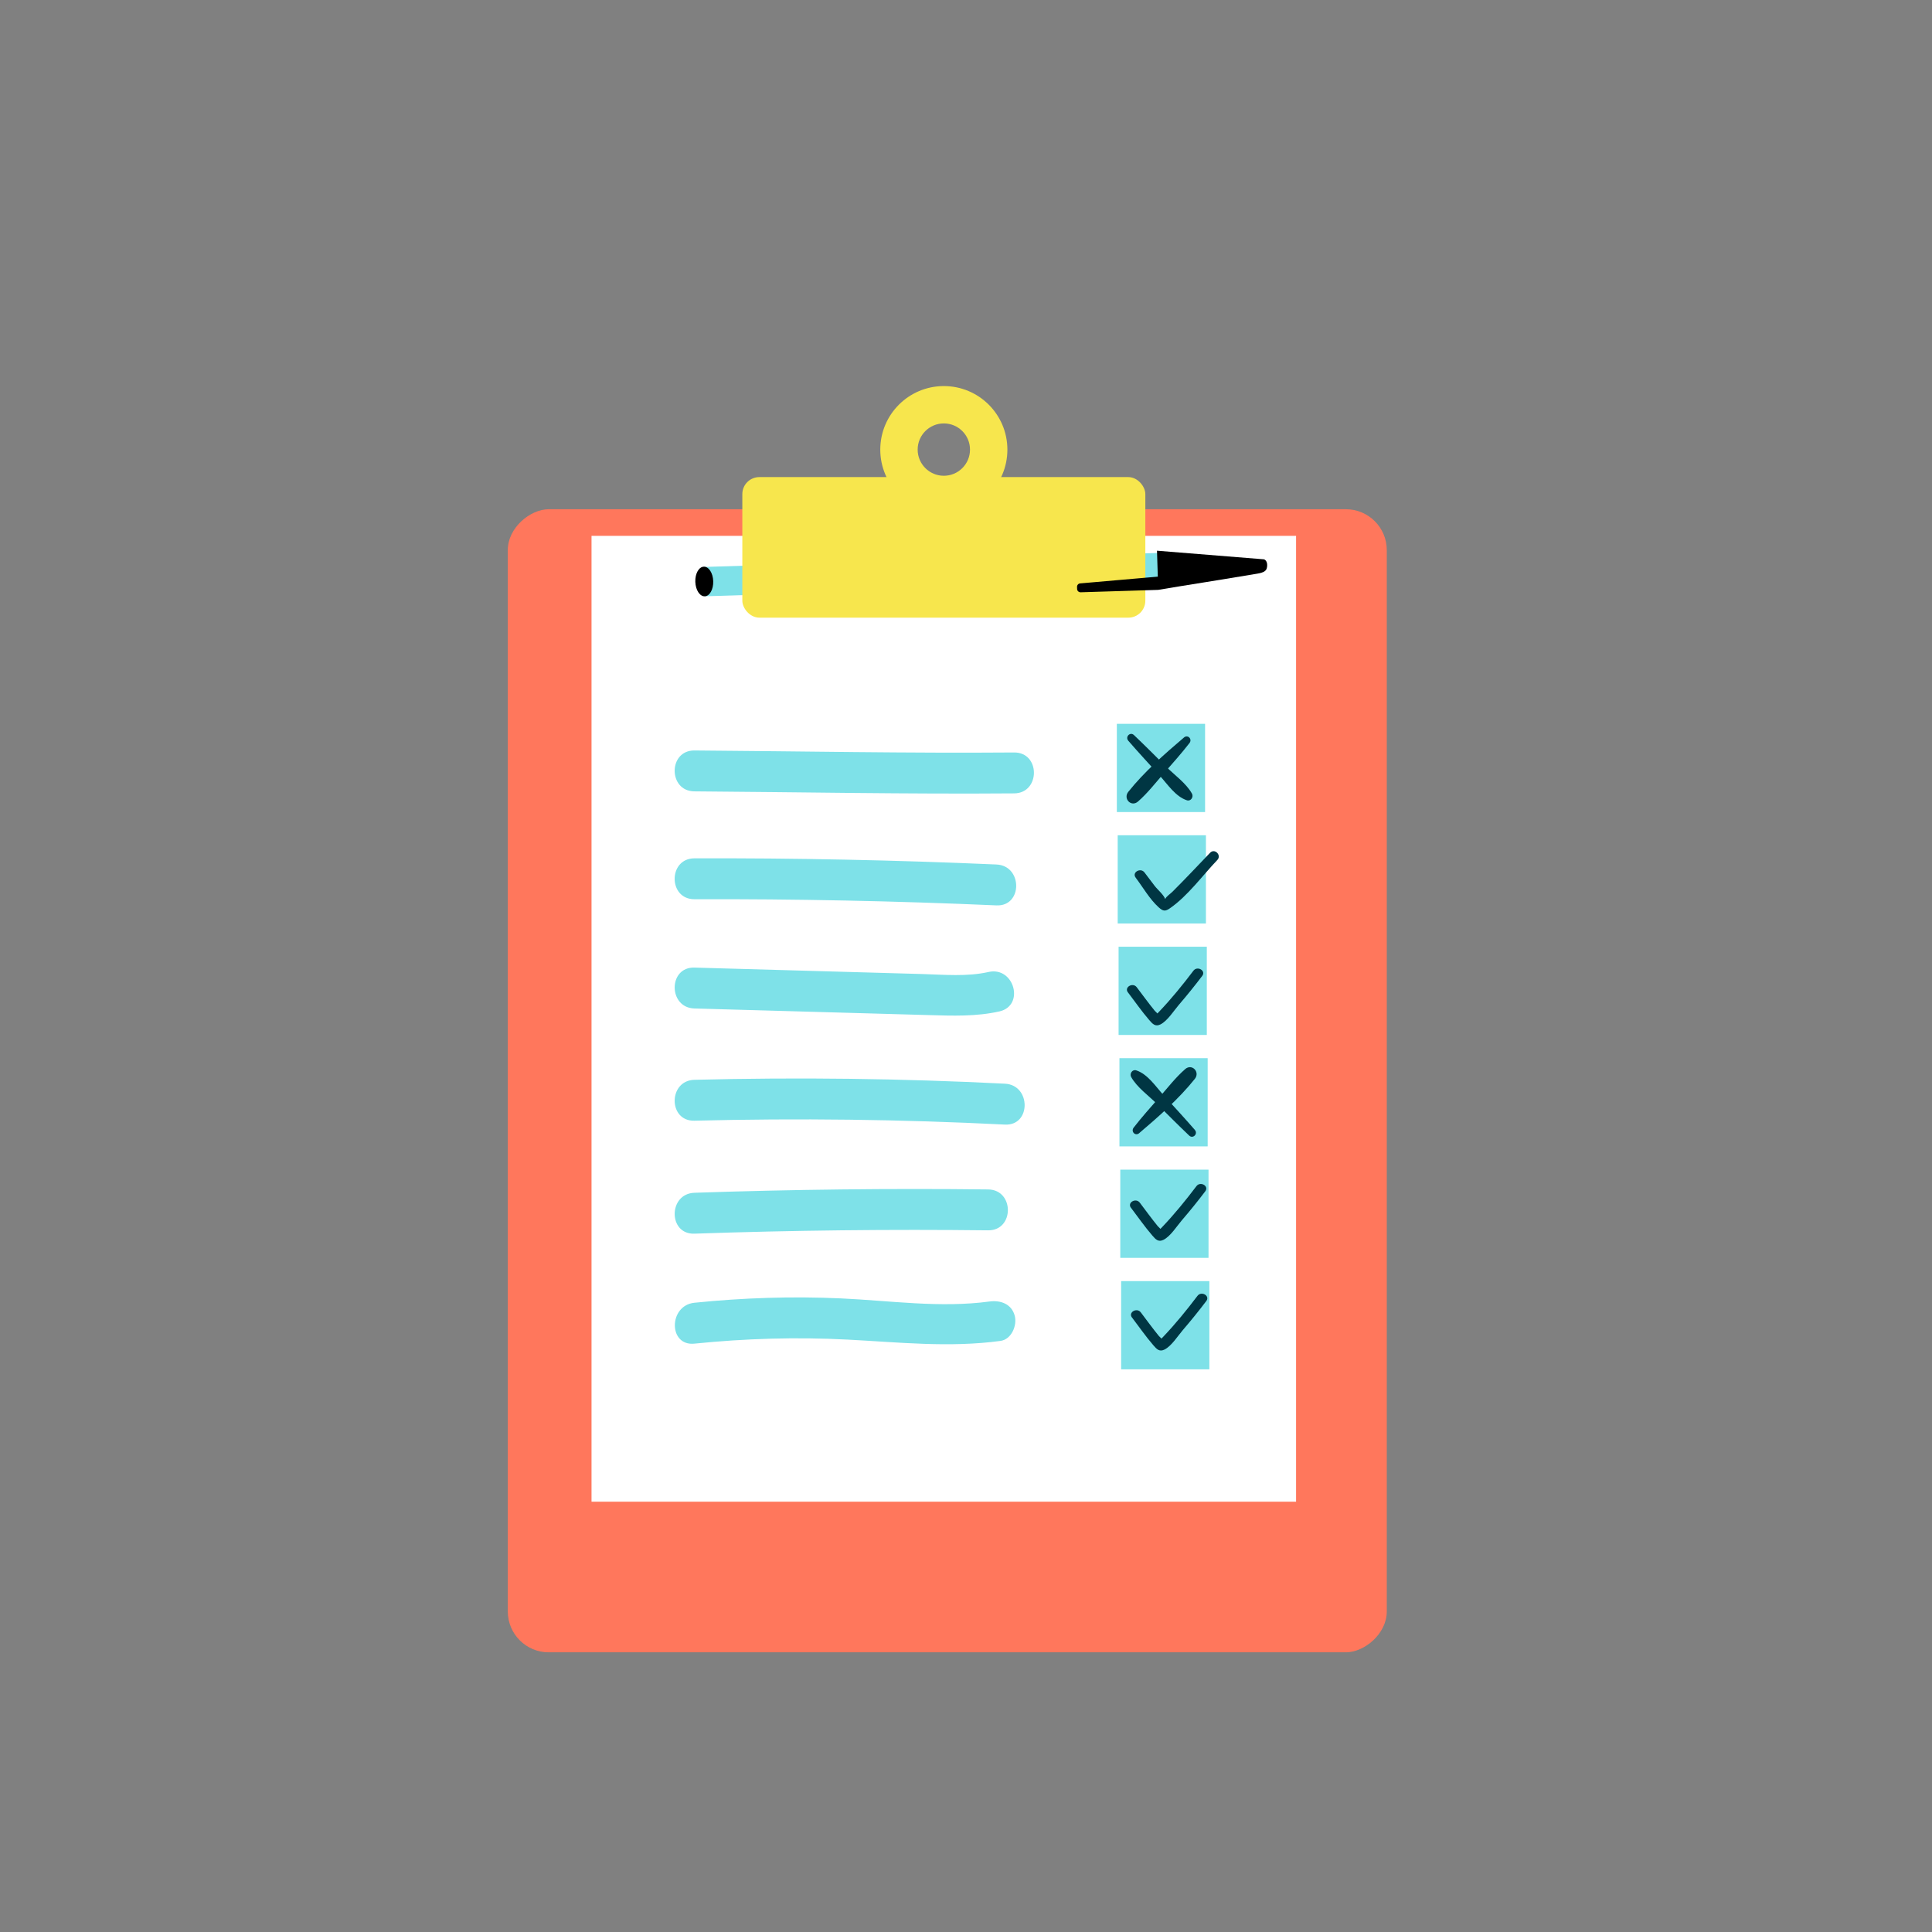
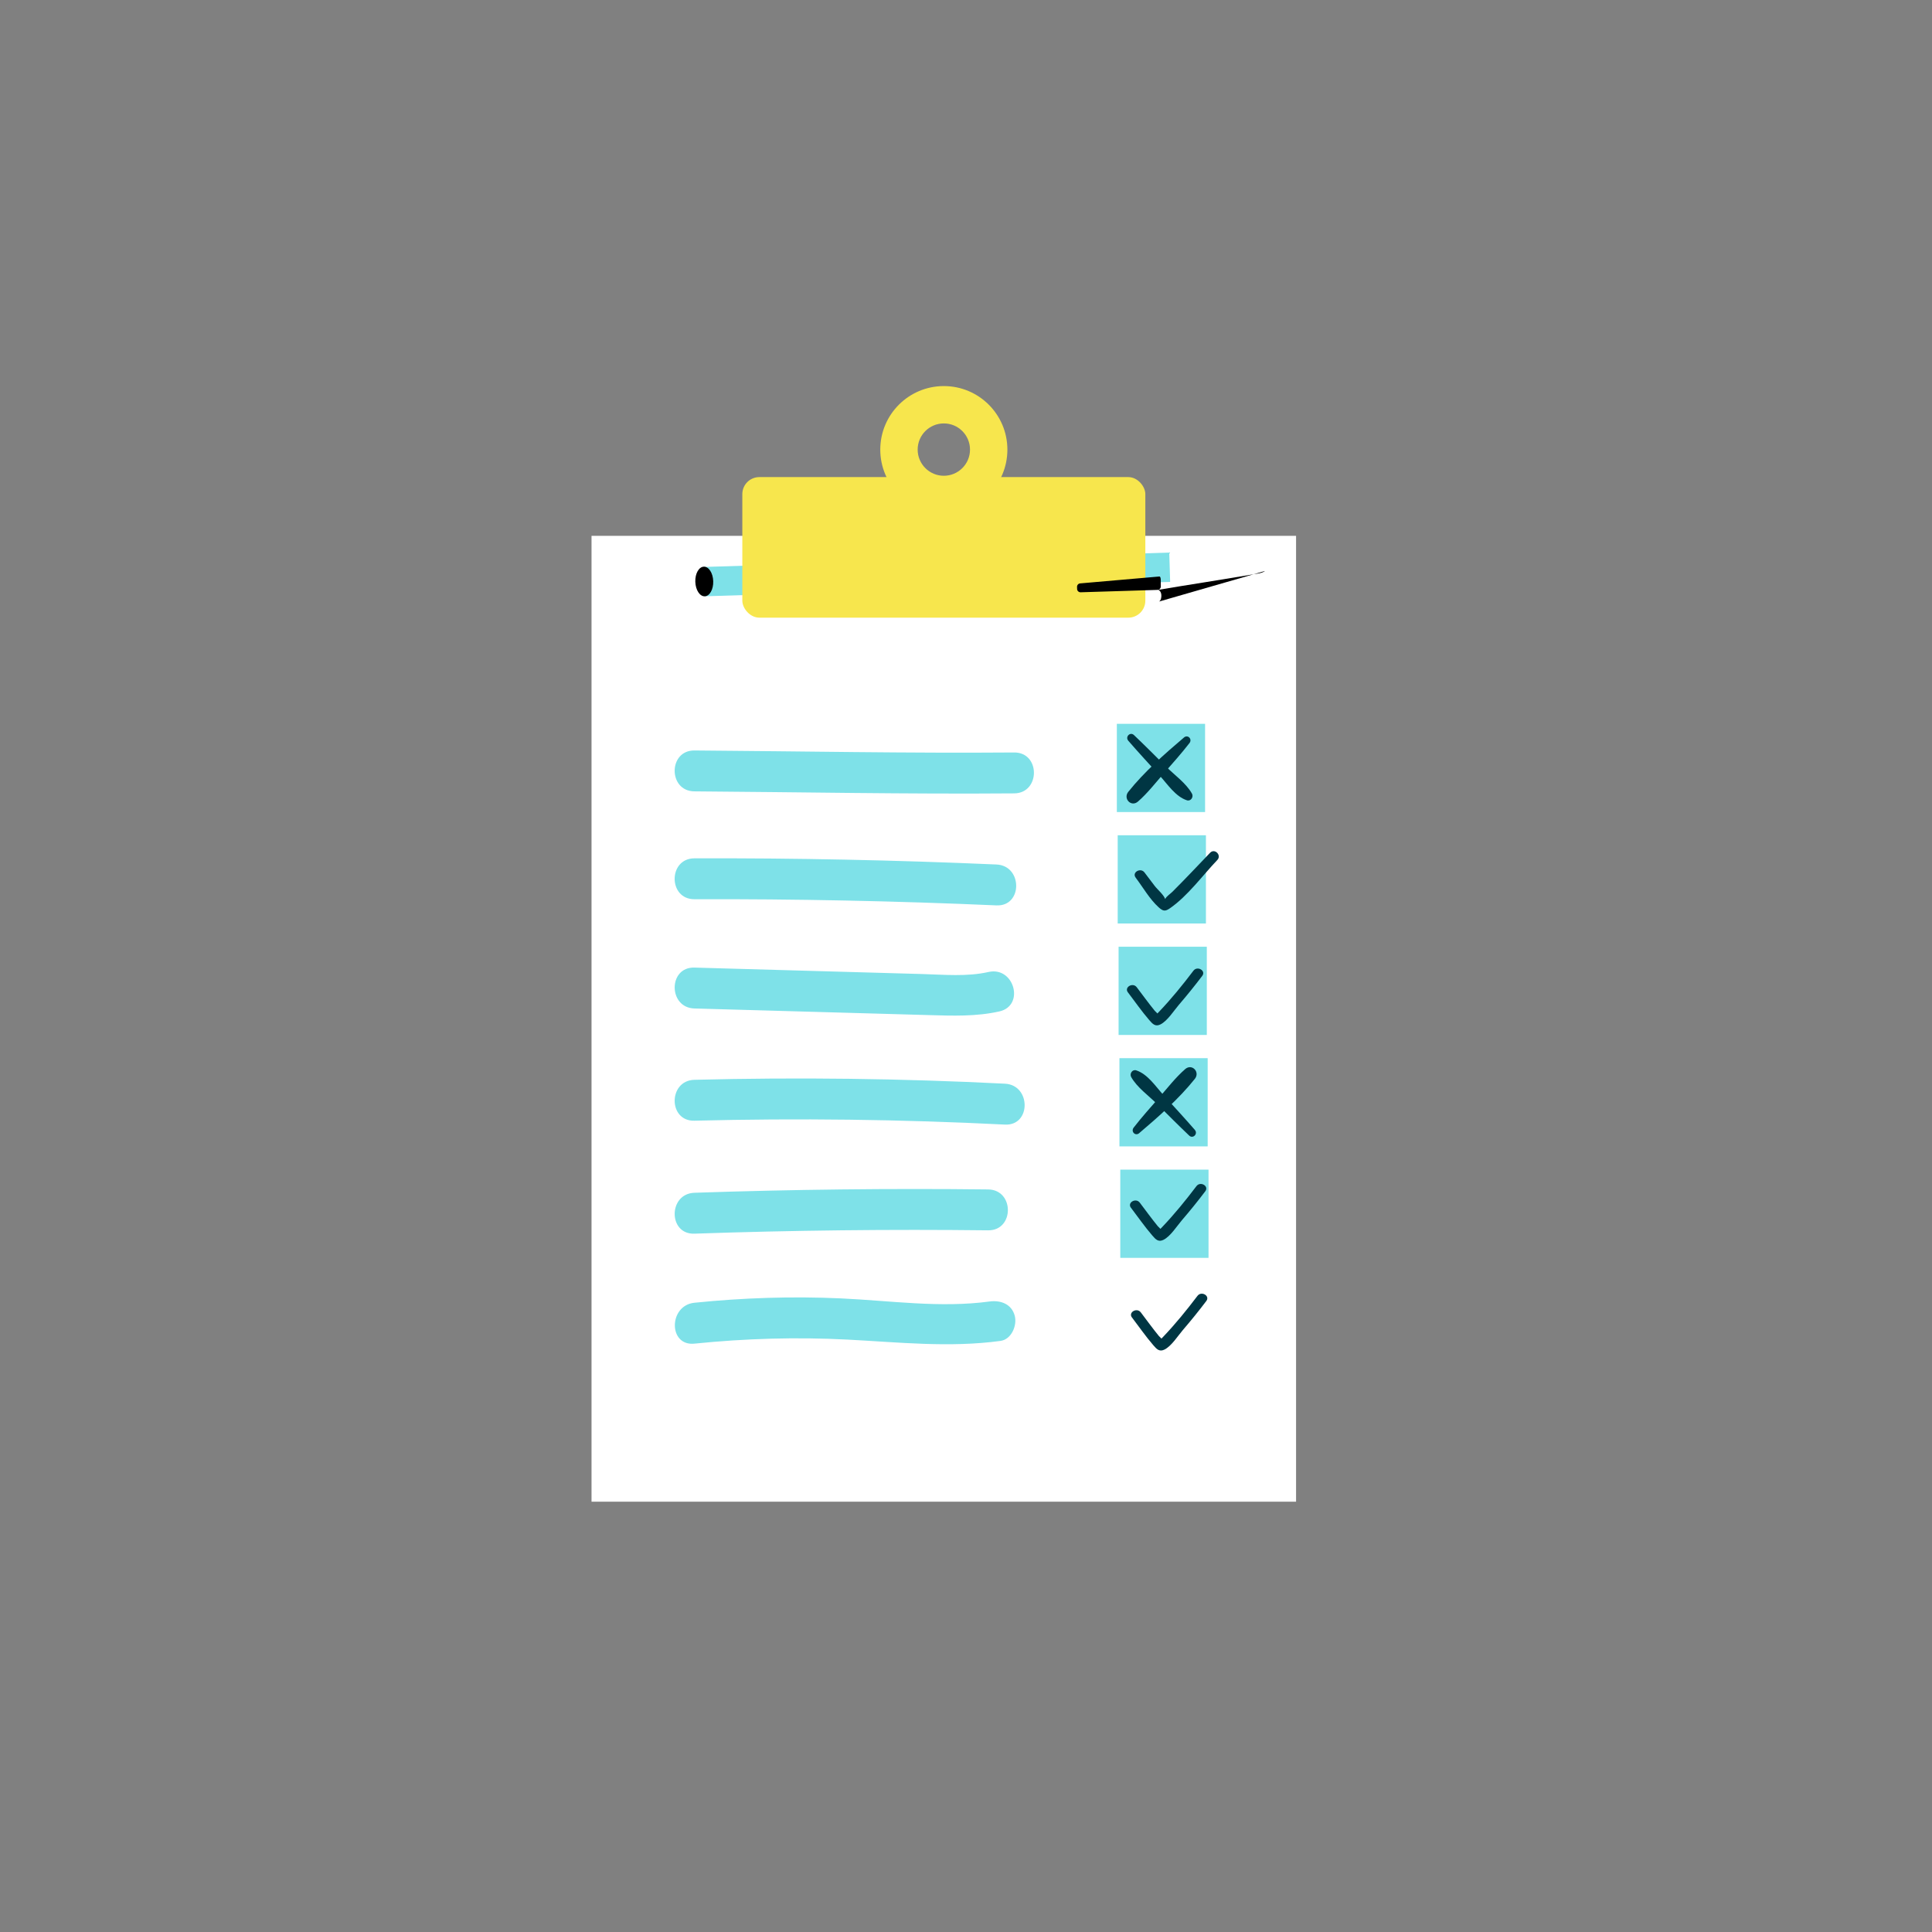
<svg xmlns="http://www.w3.org/2000/svg" id="Layer_1" data-name="Layer 1" viewBox="0 0 566.93 566.93">
  <rect x="0" y="0" width="566.93" height="566.93" fill="#808080" stroke="none" />
  <defs>
    <style>
      .cls-1 {
        fill: #003643;
      }

      .cls-2 {
        fill: #ff775c;
      }

      .cls-3 {
        fill: #fff;
      }

      .cls-4 {
        fill: #7ee1e8;
      }

      .cls-5 {
        fill: #f7e64d;
      }
    </style>
  </defs>
-   <rect class="cls-2" x="110.26" y="188.19" width="335.43" height="257.93" rx="12" ry="12" transform="translate(-39.18 595.12) rotate(-90)" />
  <rect class="cls-3" x="135.25" y="195.58" width="283.42" height="206.74" transform="translate(-22 575.91) rotate(-90)" />
  <path class="cls-4" d="M203.77,232.22c31.28.22,62.55.84,93.83.59,7.72-.06,7.74-12.06,0-12-31.28.25-62.55-.37-93.83-.59-7.72-.05-7.73,11.95,0,12h0Z" />
  <path class="cls-4" d="M203.77,263.87c29.56-.09,59.11.51,88.64,1.81,7.72.34,7.7-11.66,0-12-29.53-1.29-59.08-1.9-88.64-1.81-7.72.02-7.74,12.02,0,12h0Z" />
  <path class="cls-4" d="M203.77,295.93c15.39.43,30.78.87,46.18,1.3,7.53.21,15.06.43,22.6.64,6.98.2,13.86.46,20.72-1.08,7.53-1.7,4.34-13.27-3.19-11.57-6.35,1.43-13.04.78-19.5.6-7.53-.21-15.06-.43-22.6-.64-14.74-.42-29.47-.83-44.21-1.25-7.72-.22-7.72,11.78,0,12h0Z" />
  <path class="cls-4" d="M203.77,328.86c30.38-.77,60.77-.39,91.12,1.14,7.72.39,7.7-11.61,0-12-30.35-1.53-60.74-1.91-91.12-1.14-7.71.2-7.74,12.2,0,12h0Z" />
  <path class="cls-4" d="M203.77,362.01c28.72-.99,57.45-1.31,86.19-.98,7.72.09,7.73-11.91,0-12-28.73-.33-57.47,0-86.19.98-7.7.26-7.74,12.27,0,12h0Z" />
  <path class="cls-4" d="M203.77,394.28c14.91-1.52,29.91-1.96,44.88-1.19,15.07.78,29.88,2.42,44.93.39,3.24-.44,4.94-4.55,4.19-7.38-.92-3.48-4.18-4.62-7.38-4.19-14.47,1.96-29.17-.25-43.65-.91-14.34-.65-28.69-.18-42.97,1.28-7.61.78-7.69,12.79,0,12h0Z" />
  <rect class="cls-4" x="327.73" y="212.4" width="25.89" height="25.89" />
  <rect class="cls-4" x="327.98" y="245.1" width="25.89" height="25.89" />
  <rect class="cls-4" x="328.24" y="277.81" width="25.89" height="25.89" />
  <rect class="cls-4" x="328.49" y="310.51" width="25.89" height="25.89" />
  <rect class="cls-4" x="328.74" y="343.22" width="25.89" height="25.89" />
-   <rect class="cls-4" x="328.99" y="375.93" width="25.89" height="25.89" />
  <g>
    <path class="cls-1" d="M347.41,216.43c-5.63,4.77-11.72,10.15-16.32,15.92-1.6,2.01.86,4.59,2.85,2.85,2.8-2.45,5.16-5.5,7.6-8.3,2.54-2.91,5.13-5.79,7.5-8.85.9-1.16-.47-2.61-1.63-1.63h0Z" />
    <path class="cls-1" d="M331.09,217.37c3.04,3.5,6.18,6.9,9.3,10.33,2.28,2.51,4.57,6.06,7.9,7.14,1.14.37,2.02-.97,1.49-1.94-1.68-3.04-5.15-5.49-7.6-7.93-3.13-3.11-6.23-6.23-9.43-9.27-1.11-1.05-2.65.53-1.66,1.66h0Z" />
  </g>
  <g>
    <path class="cls-1" d="M334.3,332.5c5.63-4.77,11.72-10.15,16.32-15.92,1.6-2.01-.86-4.59-2.85-2.85-2.8,2.45-5.16,5.5-7.6,8.3-2.54,2.91-5.13,5.79-7.5,8.85-.9,1.16.47,2.61,1.63,1.63h0Z" />
    <path class="cls-1" d="M350.62,331.56c-3.04-3.5-6.18-6.9-9.3-10.33-2.28-2.51-4.57-6.06-7.9-7.14-1.14-.37-2.02.97-1.49,1.94,1.68,3.04,5.15,5.49,7.6,7.93,3.13,3.11,6.23,6.23,9.43,9.27,1.11,1.05,2.65-.53,1.66-1.66h0Z" />
  </g>
  <path class="cls-1" d="M333.25,257.54c2.12,2.79,4.14,6.37,6.77,8.72,1.31,1.18,1.92,1.22,3.34.23,5.19-3.61,9.51-9.58,13.86-14.14,1.33-1.4-.78-3.52-2.12-2.12-3.68,3.85-7.32,7.72-11.09,11.48-.58.57-1.69,1.3-2.06,2.02-.11.2-.52.51-.71.64.88-.61.99.62.7-.46-.33-1.25-2.33-2.92-3.1-3.94-1-1.32-2-2.64-3-3.96-1.15-1.52-3.76-.02-2.59,1.51h0Z" />
  <path class="cls-1" d="M330.99,291.21c2.06,2.7,4.01,5.53,6.23,8.1,1.01,1.18,1.81,2.06,3.34,1.28,2.05-1.05,3.91-4.03,5.35-5.71,2.38-2.77,4.68-5.61,6.88-8.52,1.17-1.54-1.44-3.03-2.59-1.51-3.12,4.12-6.43,8.2-10,11.95-.28.3-.56.59-.85.88-.65.46-.39.6.77.41-.1-.43-1.02-1.18-1.28-1.5-1.83-2.24-3.52-4.59-5.27-6.89-1.15-1.52-3.76-.02-2.59,1.51h0Z" />
  <path class="cls-1" d="M331.88,354.42c2.06,2.7,4.01,5.53,6.23,8.1,1.01,1.18,1.81,2.06,3.34,1.28,2.05-1.05,3.91-4.03,5.35-5.71,2.38-2.77,4.68-5.61,6.88-8.52,1.17-1.54-1.44-3.03-2.59-1.51-3.12,4.12-6.43,8.2-10,11.95-.28.3-.56.59-.85.88-.65.46-.39.6.77.41-.1-.43-1.02-1.18-1.28-1.5-1.83-2.24-3.52-4.59-5.27-6.89-1.15-1.52-3.76-.02-2.59,1.51h0Z" />
  <path class="cls-1" d="M332.18,386.62c2.06,2.7,4.01,5.53,6.23,8.1,1.01,1.18,1.81,2.06,3.34,1.28,2.05-1.05,3.91-4.03,5.35-5.71,2.38-2.77,4.68-5.61,6.88-8.52,1.17-1.54-1.44-3.03-2.59-1.51-3.12,4.12-6.43,8.2-10,11.95-.28.3-.56.59-.85.88-.65.46-.39.6.77.41-.1-.43-1.02-1.18-1.28-1.5-1.83-2.24-3.52-4.59-5.27-6.89-1.15-1.52-3.76-.02-2.59,1.51h0Z" />
  <g>
    <rect class="cls-4" x="206.69" y="164.24" width="136.59" height="8.61" transform="translate(-5.08 8.59) rotate(-1.77)" />
    <ellipse cx="206.67" cy="170.62" rx="2.63" ry="4.35" transform="translate(-5.18 6.48) rotate(-1.77)" />
-     <path d="M371.2,167.55c-.6.49-1.58.67-2.23.78-5.19.88-10.4,1.71-15.6,2.56-4.5.73-9.01,1.43-13.5,2.2l-.36-11.49,31.41,2.53c1.21.5.98,2.27.71,2.88-.1.21-.25.39-.43.54Z" />
+     <path d="M371.2,167.55c-.6.49-1.58.67-2.23.78-5.19.88-10.4,1.71-15.6,2.56-4.5.73-9.01,1.43-13.5,2.2c1.21.5.98,2.27.71,2.88-.1.21-.25.39-.43.54Z" />
  </g>
  <g>
    <path class="cls-5" d="M276.96,113.29c-10.3,0-18.65,8.35-18.65,18.65s8.35,18.65,18.65,18.65,18.65-8.35,18.65-18.65-8.35-18.65-18.65-18.65ZM276.96,139.61c-4.24,0-7.68-3.44-7.68-7.68s3.44-7.68,7.68-7.68,7.68,3.44,7.68,7.68-3.44,7.68-7.68,7.68Z" />
    <rect class="cls-5" x="217.83" y="140" width="118.26" height="41.25" rx="4.99" ry="4.99" />
  </g>
  <path d="M339.66,173.1l-22.56.7c-.55.02-1.02-.42-1.03-.97l-.02-.61c-.02-.55.42-1.02.97-1.03l23.19-2.02c.55-.02.39,1.74.4,2.29l.02.61c.02.55-.42,1.02-.97,1.03Z" />
</svg>